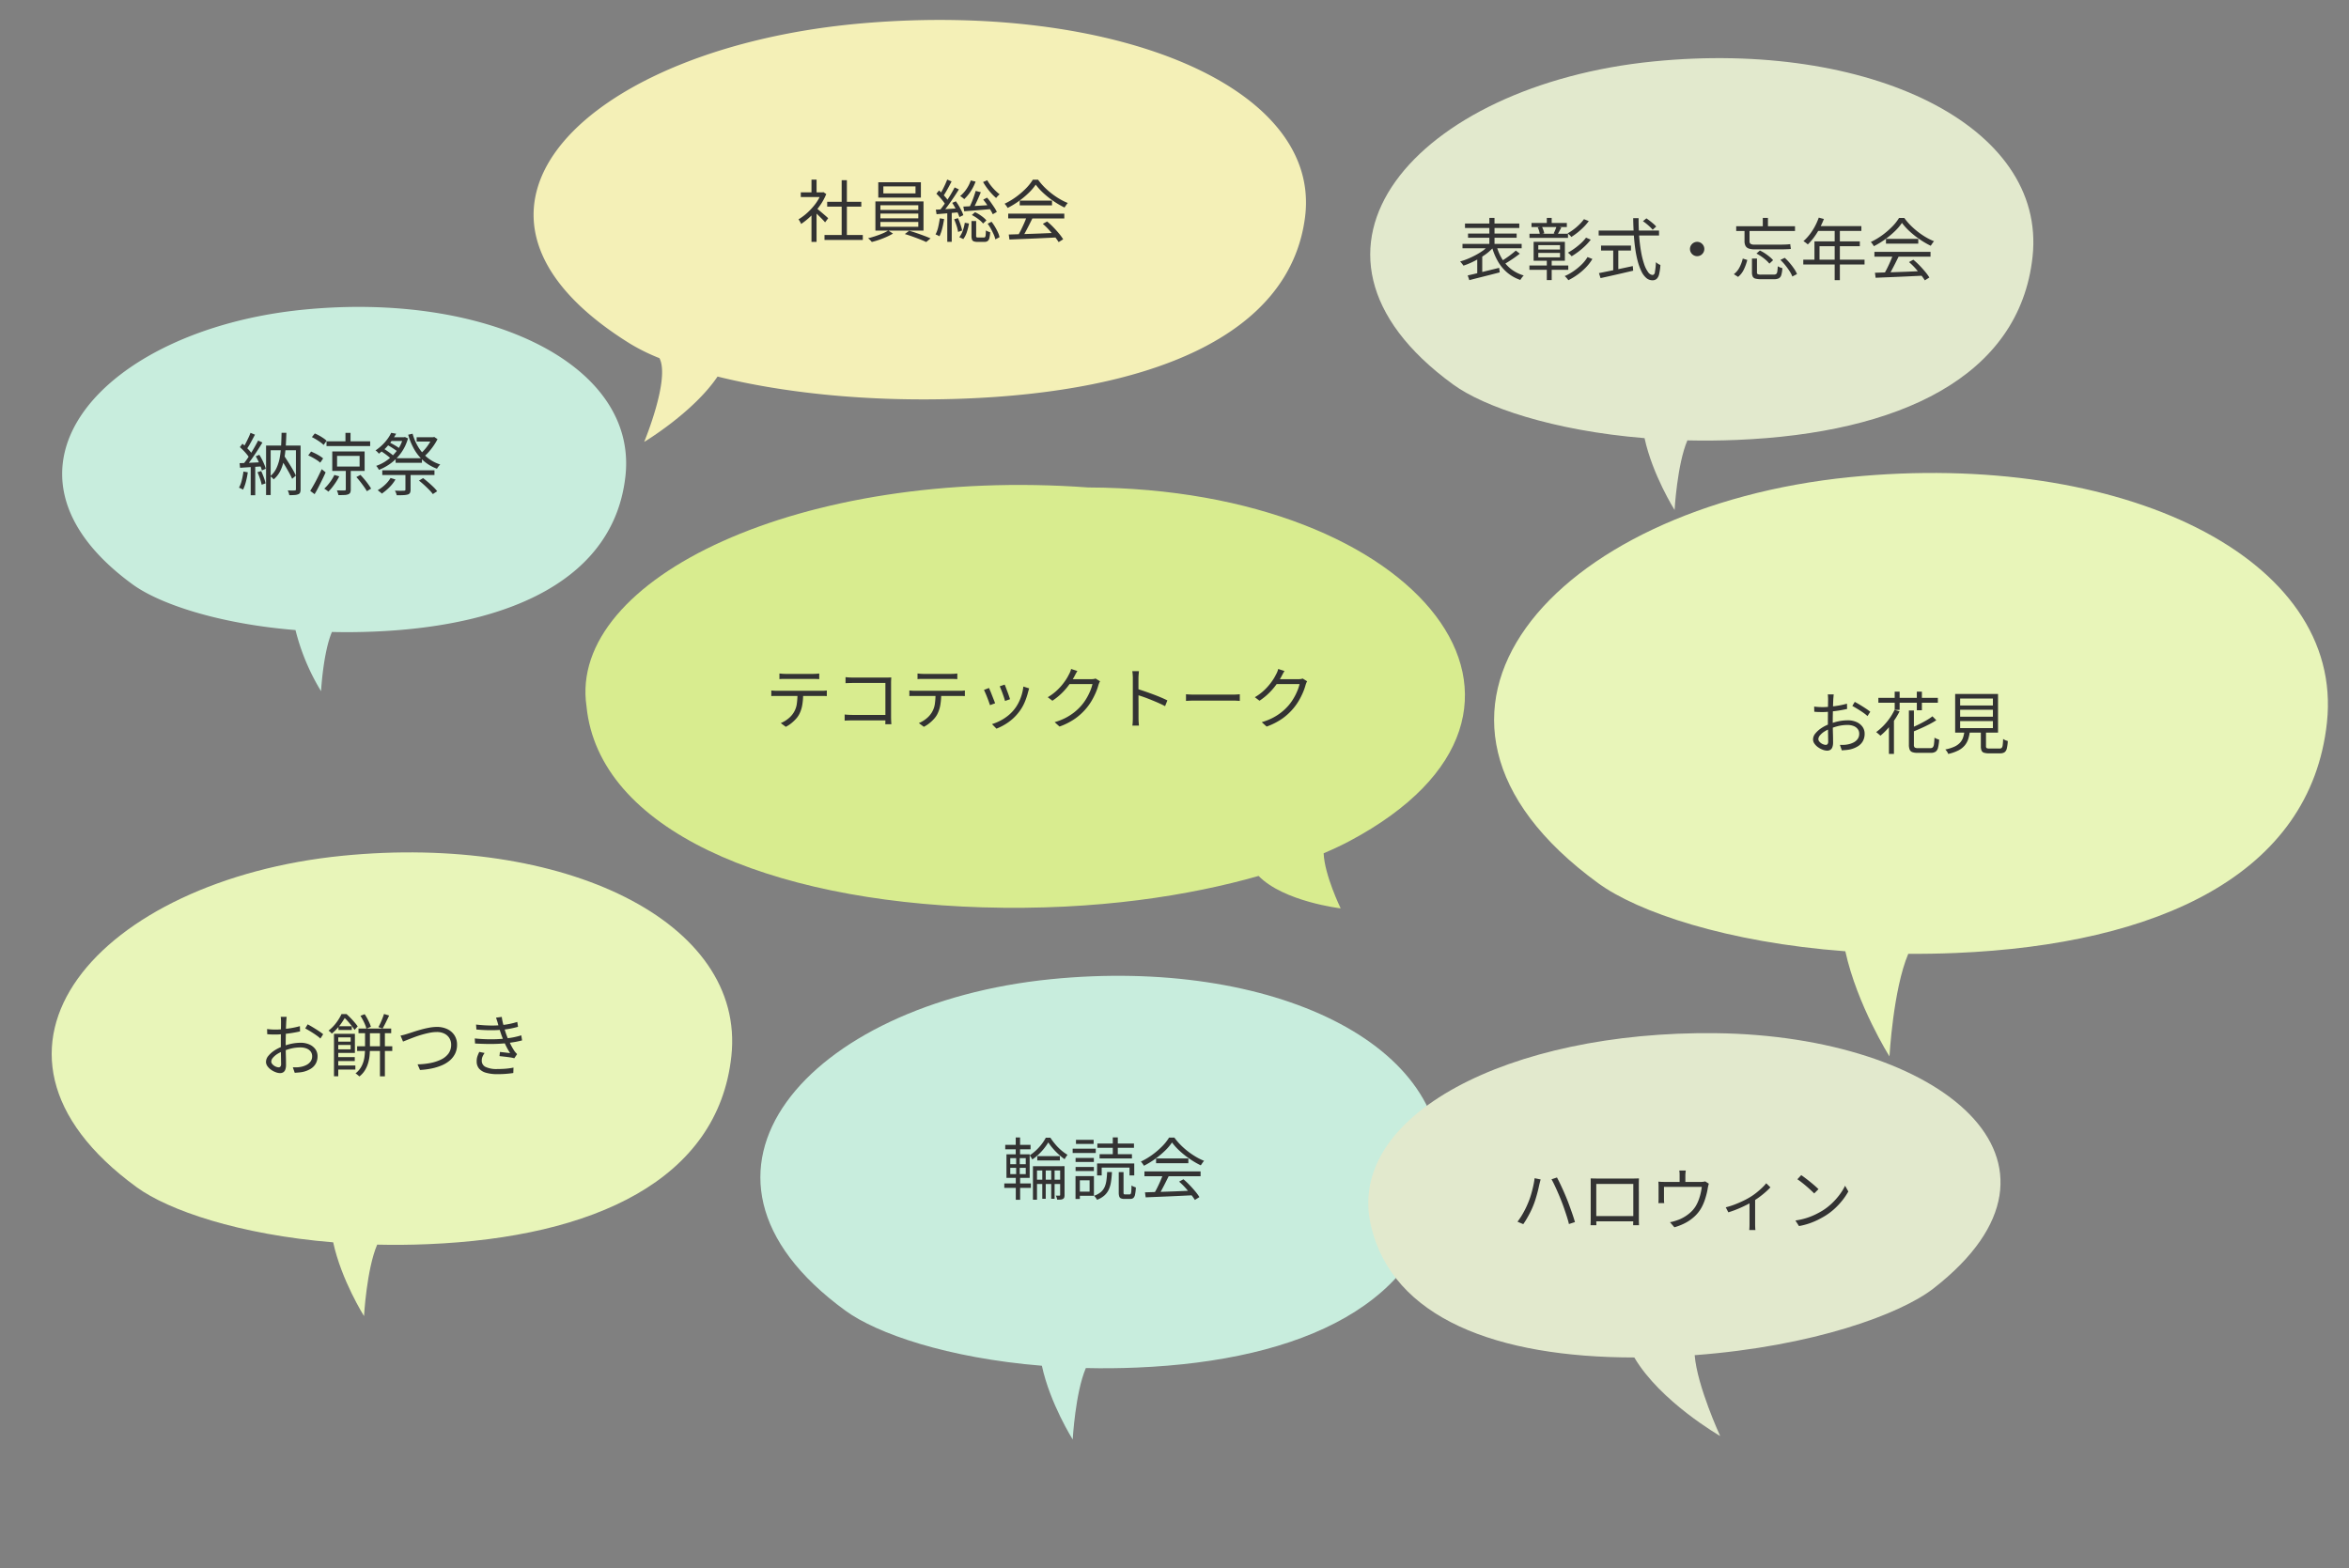
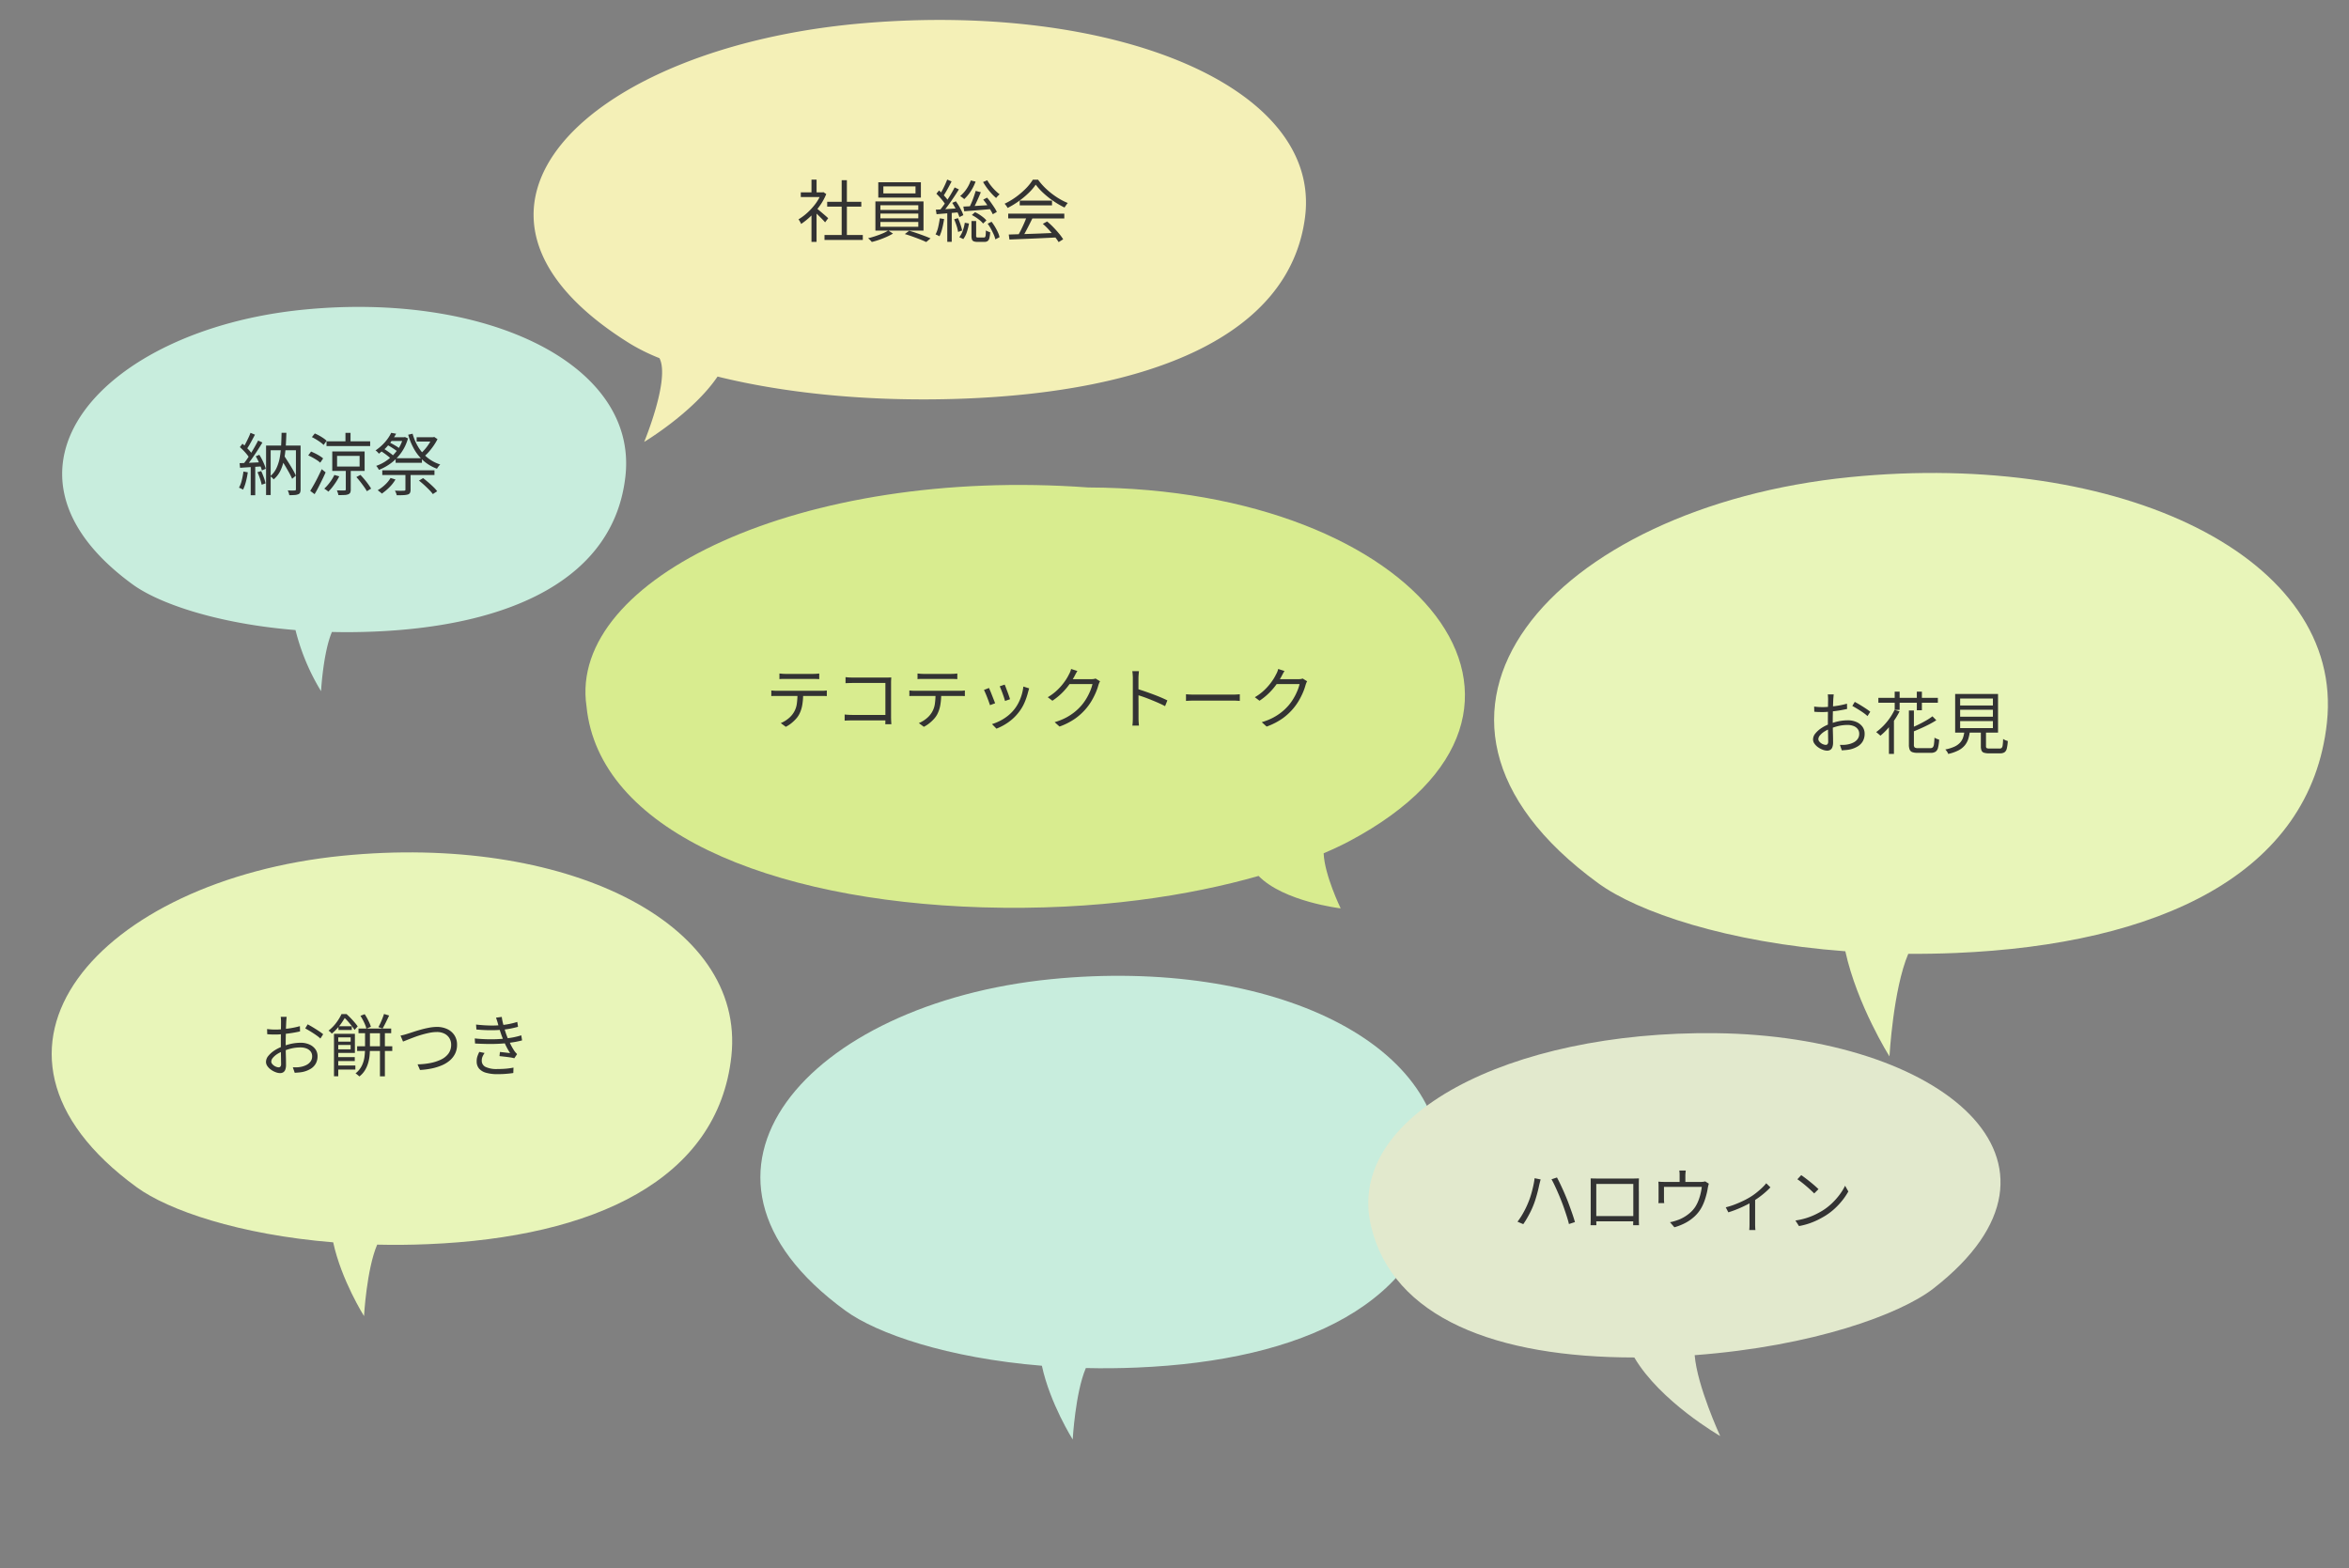
<svg xmlns="http://www.w3.org/2000/svg" id="infographic_img_features_07.svg" width="590" height="394">
  <rect width="100%" height="100%" fill="#808080" stroke="none" />
  <defs>
    <style>.cls-1{fill:#c8eddd}.cls-1,.cls-2,.cls-4,.cls-5{fill-rule:evenodd}.cls-2{fill:#333}.cls-4{fill:#e8f5b9}.cls-5{fill:#e2e9cd}</style>
  </defs>
  <path id="シェイプ_704" data-name="シェイプ 704" class="cls-1" d="M165.1 212.523c-2.789 25.788-28.7 37.7-63.083 39.129q-5.49.228-10.647.1c-2.2 5.138-2.733 14.872-2.733 14.872a55.081 55.081 0 0 1-6.417-15.35C62.568 249.67 47.889 244.6 41.309 239.8c-39.452-28.759-7.532-63.975 42.773-69 45.999-4.588 84.053 13.615 81.018 41.723Z" transform="translate(-8 -93)" />
  <path id="納涼祭" class="cls-2" d="M115.705 206.512a11.23 11.23 0 0 1-.924.936c.2.192.409.376.627.551a9.685 9.685 0 0 0 3.162 1.675 5.574 5.574 0 0 0-.289.314 3.875 3.875 0 0 0-.289.383q-.137.2-.238.374a10.787 10.787 0 0 1-3.273-1.9c-.174-.148-.337-.308-.5-.467v.884h-6.613v-.911a11.568 11.568 0 0 1-1.139.979 13.256 13.256 0 0 1-3.043 1.7 7.031 7.031 0 0 0-.323-.527 3.174 3.174 0 0 0-.374-.476 10.4 10.4 0 0 0 2.158-1.027 11.332 11.332 0 0 0 1.322-.978c-.142-.127-.266-.246-.447-.39q-.45-.357-.96-.723c-.249-.178-.484-.333-.721-.49-.23.183-.441.377-.69.55a2.3 2.3 0 0 0-.23-.3 4.016 4.016 0 0 0-.306-.306 1.423 1.423 0 0 0-.3-.212 12.471 12.471 0 0 0 1.717-1.394 11.674 11.674 0 0 0 1.326-1.53 9.893 9.893 0 0 0 .9-1.5l1.241.221c-.155.293-.344.589-.528.884h2.517l.221-.051.765.34a11.419 11.419 0 0 1-1.692 3.587 12.417 12.417 0 0 1-1.166 1.394h6.087a11.335 11.335 0 0 1-1.606-2.134 16.212 16.212 0 0 1-1.572-3.765l1.105-.255a13.259 13.259 0 0 0 1.47 3.417 10.622 10.622 0 0 0 .907 1.246c.248-.244.5-.5.742-.787a11.945 11.945 0 0 0 1.029-1.386c.113-.178.209-.348.305-.518h-3.433v-1.08h4.15l.255-.085.833.561a13.484 13.484 0 0 1-.978 1.64 17.441 17.441 0 0 1-1.205 1.556Zm-10.446-.221q.51.357.977.7c.189.138.314.257.46.382a10.47 10.47 0 0 0 .947-1.1 12.223 12.223 0 0 0-.565-.407q-.477-.323-1-.646c-.2-.125-.4-.237-.6-.343a11.292 11.292 0 0 1-.9.961c.222.139.443.286.681.453Zm3.755-2.516h-2.668c-.109.151-.217.3-.334.455.218.113.431.222.666.352q.535.3 1.012.595c.2.124.332.231.486.344l.032-.046a9.369 9.369 0 0 0 .806-1.7Zm-9.569 11.517q-.442-.62-.944-1.266t-.994-1.19l1.02-.544q.51.526 1.029 1.147t.952 1.224q.434.6.706 1.08l-1.071.646a10.5 10.5 0 0 0-.698-1.097ZM90.01 203.86h4.76v-2.125h1.275v2.125h4.93v1.19H90.01v-1.19Zm-1.53.238q-.493-.357-1.054-.7t-1.088-.595l.731-.918a11.5 11.5 0 0 1 1.1.535q.569.315 1.062.655a5.8 5.8 0 0 1 .8.646l-.748 1.054a5.778 5.778 0 0 0-.803-.675Zm-.153 3.451a6.321 6.321 0 0 1 .833.612l-.731 1.071a5.058 5.058 0 0 0-.816-.638q-.51-.332-1.079-.646t-1.114-.548l.714-.969q.527.221 1.105.51t1.088.608Zm-5.406 9.6a2.707 2.707 0 0 1-.892.195q-.553.043-1.369.043a3.678 3.678 0 0 0-.144-.6 3.621 3.621 0 0 0-.246-.6c.4.022.765.034 1.105.034s.561-.006.663-.017a.256.256 0 0 0 .289-.289V206.1h-2.636q-.077.814-.2 1.576c.315.481.64.984.978 1.518q.569.9 1.063 1.759a15.934 15.934 0 0 1 .782 1.522l-.935.8a17.183 17.183 0 0 0-.774-1.556q-.484-.874-1.037-1.793a37.186 37.186 0 0 0-.418-.676 11.033 11.033 0 0 1-.755 2.061 6.615 6.615 0 0 1-1.674 2.117 1.886 1.886 0 0 0-.23-.289 3.767 3.767 0 0 0-.306-.289c-.071-.06-.132-.1-.2-.145v4.65h-1.156v-12.424h3.781c.052-1.031.091-2.1.112-3.213h1.207c-.03 1.109-.079 2.176-.14 3.213H83.5v10.982a2.227 2.227 0 0 1-.119.807.773.773 0 0 1-.46.434ZM75.985 206.1v6.432a5.849 5.849 0 0 0 1.419-1.868 10.67 10.67 0 0 0 .833-2.558c.126-.634.211-1.31.278-2.006h-2.53Zm-2.529 4.077-1.347.088v7.14H70.97v-7.066h-.034q-1.479.094-2.635.179l-.119-1.173c.35-.011.735-.024 1.143-.04.238-.3.482-.627.736-.989.13-.186.256-.391.385-.583a8.374 8.374 0 0 0-.385-.522q-.4-.5-.876-.994t-.935-.9l.646-.85c.169.139.34.288.511.445.106-.184.214-.38.322-.59q.34-.654.663-1.343t.527-1.249l1.122.459q-.323.6-.68 1.275t-.722 1.309c-.183.314-.359.586-.532.836.222.23.447.461.642.685.134.154.251.3.355.437q.488-.787.929-1.576.45-.807.808-1.487l1.071.493q-.578.969-1.284 2.057t-1.419 2.091q-.359.5-.7.948l.31-.013c.708-.032 1.455-.064 2.2-.1-.049-.108-.088-.21-.14-.321a11.323 11.323 0 0 0-.646-1.2l.9-.374a12.256 12.256 0 0 1 .68 1.181q.323.638.57 1.241a8.182 8.182 0 0 1 .365 1.08l-.969.425a6.657 6.657 0 0 0-.323-.995Zm-4.305 1.278 1.088.187a20.638 20.638 0 0 1-.476 2.371 10.314 10.314 0 0 1-.714 1.987 1.984 1.984 0 0 0-.3-.17l-.374-.179a3.139 3.139 0 0 0-.349-.144 7.29 7.29 0 0 0 .706-1.862 21.79 21.79 0 0 0 .419-2.186Zm5.109 1.47a10.218 10.218 0 0 1 .433 1.5l-.969.34a11.119 11.119 0 0 0-.416-1.522q-.3-.875-.638-1.623l.935-.289q.339.723.654 1.598Zm13.591-.093q.51-1.02.952-1.972l.986.8q-.391.883-.867 1.853t-.952 1.9q-.476.935-.952 1.717l-1.1-.816q.408-.663.918-1.564t1.015-1.914Zm4.131-.527 1.224.357a13.111 13.111 0 0 1-.8 1.4q-.459.706-.952 1.335a10.893 10.893 0 0 1-.986 1.105 3.225 3.225 0 0 0-.289-.247 6.463 6.463 0 0 0-.732-.501 11.857 11.857 0 0 0 1.4-1.581 10.466 10.466 0 0 0 1.135-1.864Zm2.55 3.893a.4.4 0 0 0 .255-.06.271.271 0 0 0 .068-.212v-4.624h-3.4v-4.9h8.126v4.9H96.1v4.658a1.908 1.908 0 0 1-.127.773.881.881 0 0 1-.5.434 2.929 2.929 0 0 1-.969.178q-.6.026-1.513.026a3.268 3.268 0 0 0-.144-.587q-.111-.332-.23-.6.663.017 1.207.025t.708-.009Zm3.791-6v-2.669h-5.661v2.671h5.661Zm7.769 2.873 1.241.374a9.317 9.317 0 0 1-1.539 1.972A13.489 13.489 0 0 1 103.9 217a1.621 1.621 0 0 0-.3-.289l-.391-.306q-.195-.153-.348-.255a9.906 9.906 0 0 0 1.827-1.36 7.628 7.628 0 0 0 1.404-1.716Zm2.924 3.2c.226 0 .385-.008.476-.008a.587.587 0 0 0 .272-.068.271.271 0 0 0 .068-.221v-3.655h-5.814v-1.173h13.107v1.173h-6V216a1.807 1.807 0 0 1-.145.807.91.91 0 0 1-.569.417 5.192 5.192 0 0 1-1.1.153q-.672.033-1.674.034a2.474 2.474 0 0 0-.17-.587 5.029 5.029 0 0 0-.272-.569c.362.011.7.02 1.011.025s.583.004.81-.002Zm6.562-2.108q.68.587 1.275 1.165a8.427 8.427 0 0 1 .952 1.071l-1.088.714a9.11 9.11 0 0 0-.927-1.071q-.587-.6-1.249-1.207t-1.309-1.105l1.037-.629q.631.483 1.309 1.069Z" transform="translate(-8 -93)" />
  <path id="シェイプ_704_のコピー_3" data-name="シェイプ 704 のコピー 3" d="M346.967 304.272c-1.823.969-4 2.006-6.506 3.07.215 5.478 4.277 13.843 4.277 13.843s-14.3-1.679-20.618-8.149c-16.915 4.831-40.506 8.768-69.429 7.889-53.847-1.635-96.315-19.6-99.376-50.485-4.76-32.1 53.981-60.233 126.012-54.988 83.373.284 127.42 55.969 65.64 88.82Z" transform="translate(-8 -93)" style="fill:#d8ec8f;fill-rule:evenodd" />
  <path id="テコテックトーク" class="cls-2" d="M336.1 264.575a9.91 9.91 0 0 0-.17.468 14.016 14.016 0 0 1-.646 1.861 18.3 18.3 0 0 1-1.02 2.04 13.951 13.951 0 0 1-1.36 1.947 14.707 14.707 0 0 1-2.763 2.575 16.588 16.588 0 0 1-4 2.048l-1.224-1.1a15.283 15.283 0 0 0 2.8-1.114 13.605 13.605 0 0 0 2.227-1.454 13.094 13.094 0 0 0 1.751-1.7 12.32 12.32 0 0 0 1.215-1.717 15 15 0 0 0 .944-1.878 10.587 10.587 0 0 0 .561-1.709h-5.761l-.053.077a16.618 16.618 0 0 1-1.819 2.133 15.938 15.938 0 0 1-2.431 1.973l-1.173-.885a12.5 12.5 0 0 0 1.972-1.411 14.312 14.312 0 0 0 1.521-1.547 15.078 15.078 0 0 0 1.114-1.5 11.6 11.6 0 0 0 .731-1.293 4.415 4.415 0 0 0 .3-.62 4.358 4.358 0 0 0 .23-.723l1.581.51c-.148.227-.289.468-.425.723s-.244.462-.323.62c-.126.231-.267.471-.417.714h4.616a4.4 4.4 0 0 0 .629-.042 1.779 1.779 0 0 0 .476-.128l1.139.7a2 2 0 0 0-.222.432Zm-18.513 4.411h-9.337q-.7 0-1.326.026c-.42.017-.765.037-1.037.06V267.4l.629.043q.373.025.824.034c.3.006.6.009.91.009h9.316c.43 0 .8-.012 1.105-.035l.731-.051v1.667l-.757-.051q-.501-.029-1.062-.03Zm-18.6.6q-.918-.4-1.879-.79t-1.853-.706c-.478-.169-.9-.307-1.3-.428v1.346q.009 1.029.009 1.921v2.338c0 .181 0 .39.008.629s.02.478.043.722.039.462.051.654h-1.649a8.358 8.358 0 0 0 .093-.968c.017-.375.026-.72.026-1.037v-9.9c0-.238-.012-.527-.034-.867a8.884 8.884 0 0 0-.1-.9h1.666q-.035.375-.077.885t-.042.883v2.778c.48.151.992.318 1.555.512q1.011.348 2.066.739t2 .791q.943.4 1.641.757l-.578 1.444q-.733-.4-1.648-.799Zm-15.079-4.547a14.016 14.016 0 0 1-.646 1.861 18.3 18.3 0 0 1-1.02 2.04 13.951 13.951 0 0 1-1.36 1.947 14.707 14.707 0 0 1-2.763 2.575 16.588 16.588 0 0 1-4 2.048l-1.224-1.1a15.283 15.283 0 0 0 2.805-1.11 13.605 13.605 0 0 0 2.227-1.454 13.094 13.094 0 0 0 1.751-1.7 12.32 12.32 0 0 0 1.215-1.717 15 15 0 0 0 .944-1.878 10.587 10.587 0 0 0 .561-1.709h-5.761l-.053.077a16.618 16.618 0 0 1-1.819 2.133 15.938 15.938 0 0 1-2.431 1.973l-1.173-.885a12.5 12.5 0 0 0 1.972-1.411 14.312 14.312 0 0 0 1.521-1.547 15.078 15.078 0 0 0 1.114-1.5 11.6 11.6 0 0 0 .731-1.293 4.415 4.415 0 0 0 .3-.62 4.358 4.358 0 0 0 .23-.723l1.581.51c-.148.227-.289.468-.425.723s-.244.462-.323.62c-.126.231-.267.471-.417.714h4.616a4.4 4.4 0 0 0 .629-.042 1.779 1.779 0 0 0 .476-.128l1.139.7a2 2 0 0 0-.221.433c-.076.175-.133.33-.178.467Zm-17.663 1.733a17.035 17.035 0 0 1-.918 2.729 11.055 11.055 0 0 1-1.5 2.49 11.806 11.806 0 0 1-2.644 2.5 13.99 13.99 0 0 1-2.9 1.547l-1.122-1.139a12.9 12.9 0 0 0 2-.816 11.4 11.4 0 0 0 1.921-1.224 9.9 9.9 0 0 0 1.607-1.58 9.673 9.673 0 0 0 1.1-1.684 11.934 11.934 0 0 0 .808-1.988 11.686 11.686 0 0 0 .442-2.143l1.462.459q-.086.255-.145.468l-.113.385Zm-6.044 1.53q-.162-.492-.365-1.062t-.408-1.062q-.2-.494-.323-.783l1.241-.425c.079.17.181.423.306.757s.257.688.4 1.062.269.729.383 1.063.2.6.255.79l-1.258.442a15.214 15.214 0 0 0-.232-.778Zm-3.842.961q-.2-.552-.433-1.147t-.451-1.088q-.213-.493-.331-.715l1.258-.493c.09.193.2.454.34.782s.28.689.433 1.08.3.765.442 1.122.252.643.332.858l-1.292.476a49.56 49.56 0 0 0-.3-.871Zm-7.335-1.436H244.4a16.42 16.42 0 0 1-.217 2.252 7.886 7.886 0 0 1-.79 2.388 5.62 5.62 0 0 1-.825 1.148 10.045 10.045 0 0 1-1.156 1.08 8.049 8.049 0 0 1-1.368.883l-1.258-.934a7.6 7.6 0 0 0 1.853-1.106 5.94 5.94 0 0 0 1.36-1.5 5.6 5.6 0 0 0 .816-2.252 18.664 18.664 0 0 0 .159-1.963h-5.837c-.25 0-.493.011-.731.033v-1.411c.238.023.478.043.722.06s.5.025.757.025h11.135q.272 0 .646-.016a5.884 5.884 0 0 0 .68-.069v1.411c-.182-.011-.394-.019-.638-.025s-.471 0-.686 0Zm-2.159-4.285H240q-.408 0-.816.009t-.731.042v-1.411l.739.069q.382.033.791.033h6.885q.357 0 .79-.025t.791-.077v1.418c-.25-.022-.513-.036-.791-.042s-.546-.012-.795-.012Zm-15.02 10.676c.017.329.031.561.043.7h-1.53c.011-.137.019-.343.025-.621v-.331h-8.309q-.51 0-1.046.016t-.875.051v-1.546c.215.022.5.045.841.067s.694.035 1.046.035h8.347v-8.025h-8.143q-.477 0-1.029.018c-.368.011-.649.022-.841.033V263.1q.424.051.935.077t.918.025h8.381c.2 0 .422 0 .654-.008s.434-.014.6-.025q-.018.288-.034.654c-.012.244-.017.467-.017.671v8.773c.007.309.015.627.032.955Zm-17.5-6.391h-4.62a16.42 16.42 0 0 1-.217 2.252 7.886 7.886 0 0 1-.79 2.388 5.62 5.62 0 0 1-.825 1.148 10.045 10.045 0 0 1-1.156 1.08 8.049 8.049 0 0 1-1.368.883l-1.258-.934a7.6 7.6 0 0 0 1.853-1.106 5.94 5.94 0 0 0 1.36-1.5 5.6 5.6 0 0 0 .816-2.252 18.664 18.664 0 0 0 .159-1.963h-5.837c-.25 0-.493.011-.731.033v-1.411c.238.023.478.043.722.06s.5.025.757.025h11.135q.271 0 .646-.016a5.884 5.884 0 0 0 .68-.069v1.411c-.182-.011-.394-.019-.638-.025s-.476 0-.691 0Zm-2.159-4.285h-6.868q-.408 0-.816.009t-.731.042v-1.411l.739.069q.382.033.791.033h6.885q.357 0 .79-.025t.791-.077v1.418c-.25-.022-.513-.036-.791-.042s-.544-.012-.793-.012Z" transform="translate(-8 -93)" />
  <path id="シェイプ_704-2" data-name="シェイプ 704" class="cls-1" d="M369.7 389.317c-3.365 31.117-34.626 45.487-76.118 47.215q-6.626.276-12.848.123c-2.651 6.2-3.3 17.946-3.3 17.946s-5.705-9.042-7.743-18.523c-23.709-1.937-41.422-8.06-49.36-13.847-47.6-34.7-9.089-77.195 51.612-83.255 55.504-5.54 101.421 16.424 97.757 50.341Z" transform="translate(-8 -93)" />
-   <path id="輪読会" class="cls-2" d="M310 385.152q-.213.315-.4.587a20.979 20.979 0 0 1-2.678-1.556 22.325 22.325 0 0 1-2.558-2.014 14.987 14.987 0 0 1-1.989-2.176 13.119 13.119 0 0 1-1.794 2.1 21.625 21.625 0 0 1-2.465 2.049 21.267 21.267 0 0 1-2.8 1.7 3.216 3.216 0 0 0-.213-.357 8.014 8.014 0 0 0-.272-.374 3.428 3.428 0 0 0-.28-.323 17.614 17.614 0 0 0 2.849-1.688 19.833 19.833 0 0 0 2.482-2.125 11.818 11.818 0 0 0 1.76-2.218h1.326a14.831 14.831 0 0 0 1.547 1.827 19.172 19.172 0 0 0 3.867 3.009 15.179 15.179 0 0 0 2.049 1.012 4.614 4.614 0 0 0-.431.547Zm-17.331 8.781a1.226 1.226 0 0 1-.8.238h-1.428a2.187 2.187 0 0 1-.893-.145.8.8 0 0 1-.433-.493 3.128 3.128 0 0 1-.119-.977v-5.117h1.204v5.117a.71.71 0 0 0 .068.391.451.451 0 0 0 .34.085h1.122a.307.307 0 0 0 .28-.153 1.7 1.7 0 0 0 .136-.638q.042-.484.06-1.453a2.042 2.042 0 0 0 .323.195 3.84 3.84 0 0 0 .391.17 5.8 5.8 0 0 0 .374.128 10.647 10.647 0 0 1-.2 1.776 1.565 1.565 0 0 1-.425.876Zm-.969-7.633h-6.987v1.972h-1.156v-3.009h9.333v3.009h-1.19V386.3Zm-2.941-3.366h3.553v1.071h-8.126v-1.071h3.314v-1.6h-3.876v-1.071h3.876v-1.547h1.258v1.547h4.063v1.071h-4.063v1.6Zm-11.339-1.377h5.8v1.071h-5.8v-1.071Zm.833-2.227h4.437v1.02h-4.437v-1.02Zm-2.856 4.862a15.451 15.451 0 0 1-1.513-1.224 16.993 16.993 0 0 1-1.437-1.479 14.32 14.32 0 0 1-1.147-1.513 13.741 13.741 0 0 1-1.046 1.5 14.857 14.857 0 0 1-1.377 1.5 12.008 12.008 0 0 1-1.589 1.284 6.88 6.88 0 0 0-.306-.536 3.563 3.563 0 0 0-.357-.484 12.6 12.6 0 0 0 1.6-1.275 12.75 12.75 0 0 0 1.419-1.564 10.6 10.6 0 0 0 1.029-1.6h1.156a16.613 16.613 0 0 0 1.241 1.657 12.665 12.665 0 0 0 1.487 1.5 11.143 11.143 0 0 0 1.573 1.131 4.792 4.792 0 0 0-.383.527q-.197.304-.347.576Zm-11.169 4.692v1.394h2.7v1.122h-2.7v2.992h-1.088V391.4h-2.89v-1.122h2.89v-1.394h-2.346v-5.916h2.329v-1.258h-2.635v-1.122h2.635v-1.853h1.088v1.853h2.635v1.122h-2.635v1.258h2.414v5.916h-2.4Zm-1-4.964h-1.479v1.53h1.479v-1.53Zm0 2.448h-1.479v1.564h1.479v-1.564Zm2.414-2.448h-1.513v1.53h1.513v-1.53Zm0 2.448h-1.513v1.564h1.513v-1.564Zm8.568-2.941v1.073h-5.678v-1.071h5.678Zm.527 2.516h.646v7.242a2.042 2.042 0 0 1-.077.612.659.659 0 0 1-.314.374 1.491 1.491 0 0 1-.595.17 7.115 7.115 0 0 1-.867.017 3.385 3.385 0 0 0-.128-.51 3.048 3.048 0 0 0-.212-.51c.215.011.408.017.578.017h.357a.173.173 0 0 0 .153-.2v-2.737h-1.394v3.723h-.85v-3.723h-1.377v3.723h-.867v-3.723h-1.326v3.961h-1.02v-8.432h7.293Zm-4.947 1.088h-1.326v2.312h1.326v-2.312Zm2.244 0h-1.377v2.312h1.377v-2.312Zm.85 2.312h1.394v-2.312h-1.394v2.312Zm5.27-5.457h4.59v1h-4.59v-1Zm4.59 3.281h-4.59v-1.02h4.59v1.02Zm-3.519 1.275h3.536v4.947h-3.536v.8h-1.088v-5.746h1.088Zm0 3.893h2.448V389.5h-2.448v2.839Zm6.2-1.1a6.061 6.061 0 0 0 .468-1.666q.135-.944.187-2.15h1.207a24.263 24.263 0 0 1-.238 2.473 7.256 7.256 0 0 1-.561 1.938 4.588 4.588 0 0 1-1.1 1.479 5.919 5.919 0 0 1-1.844 1.08 2.244 2.244 0 0 0-.2-.34q-.127-.187-.272-.366a2.4 2.4 0 0 0-.28-.3 5.5 5.5 0 0 0 1.666-.9 3.541 3.541 0 0 0 .96-1.245Zm21.055-7.233v1.19h-8.109v-1.19h8.109Zm3.077 4.471h-8.024q-.384.785-.825 1.657-.45.893-.9 1.726c-.1.19-.2.363-.3.539 1.2-.037 2.451-.08 3.781-.131 1.035-.04 2.063-.085 3.093-.131-.23-.268-.441-.532-.688-.8a16.534 16.534 0 0 0-1.538-1.5l1.088-.6a19.822 19.822 0 0 1 1.556 1.467q.774.8 1.42 1.581a12.329 12.329 0 0 1 1.037 1.428l-1.139.714a13.511 13.511 0 0 0-.811-1.156l-3.949.187q-2.177.1-4.131.178t-3.468.145l-.17-1.258c.736-.025 1.59-.052 2.5-.081.179-.316.361-.651.548-1.024q.433-.867.825-1.76c.185-.424.34-.811.48-1.181h-4.492v-1.207h14.1v1.207Z" transform="translate(-8 -93)" />
  <path id="シェイプ_704_のコピー_4" data-name="シェイプ 704 のコピー 4" class="cls-4" d="M592.456 274.537c-4.123 38.129-42.428 55.737-93.27 57.854q-6.081.253-11.887.208c-3.794 8.941-4.719 25.77-4.719 25.77s-8.108-12.854-11.089-26.409c-29.843-2.226-52.155-9.873-62.058-17.092-58.332-42.523-11.137-94.59 63.242-102.015 68.011-6.789 124.275 20.126 119.781 61.684Z" transform="translate(-8 -93)" />
  <path id="お花見" class="cls-2" d="M512.043 281.049a1.537 1.537 0 0 1-.586.935 2.067 2.067 0 0 1-1.114.255h-2.754a4.1 4.1 0 0 1-1.266-.153.974.974 0 0 1-.621-.553 2.816 2.816 0 0 1-.17-1.079v-3.417h-2.8a10.571 10.571 0 0 1-.357 1.581 4.958 4.958 0 0 1-.893 1.64 5.12 5.12 0 0 1-1.6 1.25 10.74 10.74 0 0 1-2.55.884 1.96 1.96 0 0 0-.17-.383 3.251 3.251 0 0 0-.272-.408 3.56 3.56 0 0 0-.289-.331 10.239 10.239 0 0 0 2.3-.714 4.484 4.484 0 0 0 1.411-1 3.621 3.621 0 0 0 .765-1.317 8.688 8.688 0 0 0 .286-1.207h-2.284v-9.702h10.771v9.707h-3.026v3.417a.523.523 0 0 0 .17.467 1.491 1.491 0 0 0 .714.111h2.533a.719.719 0 0 0 .527-.17 1.262 1.262 0 0 0 .247-.68 14.9 14.9 0 0 0 .11-1.564 2.723 2.723 0 0 0 .34.212 2.678 2.678 0 0 0 .434.187c.153.051.286.094.4.128a9.495 9.495 0 0 1-.256 1.904Zm-3.485-12.58h-8.228v1.751h8.228v-1.751Zm0 2.822h-8.228v1.751h8.228v-1.751Zm0 2.839h-8.228v1.77h8.228v-1.77Zm-14.407 7.7a2.221 2.221 0 0 1-1.233.289h-3.247a3.971 3.971 0 0 1-1.343-.179 1.13 1.13 0 0 1-.671-.629 3.2 3.2 0 0 1-.2-1.249v-8.585h1.258v4.07c.4-.177.8-.361 1.2-.56q1.011-.5 1.921-1.028a13.307 13.307 0 0 0 1.538-1.02l.969.986a20.309 20.309 0 0 1-1.785 1.028q-1 .519-2.082 1c-.6.266-1.185.513-1.76.755v3.359a.913.913 0 0 0 .2.7 1.49 1.49 0 0 0 .858.162h3.077a.831.831 0 0 0 .612-.2 1.412 1.412 0 0 0 .289-.774q.086-.569.136-1.657a3.334 3.334 0 0 0 .357.2 3.555 3.555 0 0 0 .425.178c.147.051.278.094.391.128a11 11 0 0 1-.28 2.006 1.7 1.7 0 0 1-.63 1.021Zm-3.426-10.421h-1.275v-1.887h-4.318v1.8h-1.241v-1.8h-4.1V268.3h4.1v-1.564h1.241v1.564h4.318v-1.564h1.275v1.564h4.012v1.224h-4.012v1.887Zm-8.109 2.023a14.439 14.439 0 0 0 1.241-2.108l1.258.374a18.654 18.654 0 0 1-1.377 2.312l-.034.046v8.318h-1.258v-6.7c-.122.143-.24.293-.365.432a15.928 15.928 0 0 1-1.777 1.7c-.079-.079-.184-.176-.314-.289s-.264-.227-.4-.34a4.387 4.387 0 0 0-.357-.272 13.964 13.964 0 0 0 1.785-1.547 15.42 15.42 0 0 0 1.598-1.925Zm-6.341-1.2q-.475-.348-1.02-.7t-1.071-.663q-.526-.313-.935-.535l.612-1.02q.612.322 1.36.773t1.437.91a13.088 13.088 0 0 1 1.1.8l-.7 1.088a6.86 6.86 0 0 0-.783-.651Zm-6.409 1.938a11.9 11.9 0 0 1 2.21-.229 5.4 5.4 0 0 1 2.2.425 3.662 3.662 0 0 1 1.513 1.181 2.936 2.936 0 0 1 .552 1.777 3.782 3.782 0 0 1-.416 1.8 3.554 3.554 0 0 1-1.224 1.309 6.435 6.435 0 0 1-1.981.816 8.505 8.505 0 0 1-1.113.161l-1 .077-.476-1.377q.476.017 1 0a5.585 5.585 0 0 0 .994-.119 5.127 5.127 0 0 0 1.4-.468 2.919 2.919 0 0 0 1.054-.875 2.153 2.153 0 0 0 .4-1.309 1.908 1.908 0 0 0-.391-1.224 2.417 2.417 0 0 0-1.054-.748 4.091 4.091 0 0 0-1.479-.255 10.058 10.058 0 0 0-2.193.238 13.768 13.768 0 0 0-1.513.444c.006.4.013.8.026 1.2q.025.774.034 1.428c0 .437.008.785.008 1.046a3.358 3.358 0 0 1-.187 1.241 1.286 1.286 0 0 1-.518.654 1.524 1.524 0 0 1-.791.2 3.185 3.185 0 0 1-1.105-.23 5.1 5.1 0 0 1-1.164-.62 3.712 3.712 0 0 1-.91-.9 1.839 1.839 0 0 1-.357-1.071 2.375 2.375 0 0 1 .587-1.5 6.709 6.709 0 0 1 1.53-1.36 9.578 9.578 0 0 1 1.611-.85v-.986q0-.731.009-1.564c0-.233 0-.45.007-.677-.477.041-.9.065-1.257.065q-.73 0-1.232-.017a11.56 11.56 0 0 1-.944-.068l-.034-1.292q.7.085 1.2.11t.977.026c.387 0 .829-.024 1.3-.063 0-.394.009-.76.014-1.076q.008-.6.008-.85c0-.113 0-.247-.008-.4s-.015-.3-.026-.45a2.166 2.166 0 0 0-.051-.357h1.513a2.583 2.583 0 0 0-.051.348l-.034.417c-.011.147-.023.283-.034.408l-.042 1.02c-.011.252-.019.525-.028.807.156-.018.3-.03.461-.051q.833-.109 1.624-.272t1.419-.348l.034 1.326q-.663.153-1.479.3t-1.657.247c-.151.018-.285.029-.432.046l-.019.863q-.017.774-.017 1.437v.6a12.916 12.916 0 0 1 1.532-.409Zm-2.7 3.74c-.01-.5-.02-1.054-.029-1.635a7.3 7.3 0 0 0-.94.513 4.759 4.759 0 0 0-1.079.944 1.515 1.515 0 0 0-.4.935.907.907 0 0 0 .2.552 2.1 2.1 0 0 0 .484.468 2.4 2.4 0 0 0 .612.314 1.763 1.763 0 0 0 .561.111.543.543 0 0 0 .451-.2 1.012 1.012 0 0 0 .161-.629q-.007-.495-.024-1.371Z" transform="translate(-8 -93)" />
  <path id="シェイプ_704_のコピー" data-name="シェイプ 704 のコピー" class="cls-5" d="M493.667 416.637c-8.347 6.507-30.223 14.548-60.016 16.785.635 7.819 6.412 20.31 6.412 20.31S425.016 445.1 418.492 434c-34.433-.01-60.758-9.812-66.162-33.148-6.39-27.591 34.607-48.913 86.622-48.315 56.467.65 95.355 32.417 54.715 64.1Z" transform="translate(-8 -93)" />
  <path id="ハロウィン" class="cls-2" d="M470.819 394.442a18.4 18.4 0 0 1-1.92 2.091 15.741 15.741 0 0 1-2.363 1.819q-.851.526-1.862 1.037a17.991 17.991 0 0 1-2.21.926 17.305 17.305 0 0 1-2.61.672l-.9-1.394a17.425 17.425 0 0 0 2.728-.612 16.941 16.941 0 0 0 2.252-.884 20.2 20.2 0 0 0 1.819-.986 14.592 14.592 0 0 0 2.414-1.879 16.942 16.942 0 0 0 1.939-2.2 13.642 13.642 0 0 0 1.325-2.176l.816 1.445a15.874 15.874 0 0 1-1.428 2.141Zm-7.973-2.448q-.51-.476-1.122-1t-1.207-.986q-.594-.466-1.071-.773l.969-1.037q.459.306 1.054.756t1.216.952q.621.5 1.164.978t.9.833l-1.072 1.071q-.32-.318-.831-.794Zm-12.937 1.7c-.349.259-.708.5-1.071.74v6.06q0 .255.009.552c.006.2.014.383.025.553a2.523 2.523 0 0 0 .051.391h-1.564c.012-.091.023-.221.034-.391s.02-.354.026-.553.008-.382.008-.552v-5.221c-.168.092-.305.178-.493.274q-.7.357-1.479.714t-1.64.688q-.858.332-1.709.587l-.646-1.258a18.226 18.226 0 0 0 2.27-.714q1.147-.443 2.159-.935a18.86 18.86 0 0 0 1.691-.918 14.683 14.683 0 0 0 1.573-1.1q.756-.6 1.4-1.215a10.587 10.587 0 0 0 1.071-1.156l1.054 1.02a14.947 14.947 0 0 1-1.2 1.164q-.719.64-1.569 1.27Zm-12.954-2.329q-.067.51-.212 1.139t-.349 1.317q-.2.688-.476 1.36a10.9 10.9 0 0 1-.629 1.3 8.787 8.787 0 0 1-1.615 2.04 10.694 10.694 0 0 1-2.269 1.632 13.831 13.831 0 0 1-2.848 1.139l-1.105-1.275a8.425 8.425 0 0 0 .893-.2c.312-.085.6-.178.875-.28a8.72 8.72 0 0 0 1.717-.774 9.881 9.881 0 0 0 1.624-1.173 6.987 6.987 0 0 0 1.266-1.47 9.112 9.112 0 0 0 .791-1.6 13.238 13.238 0 0 0 .535-1.751 14.733 14.733 0 0 0 .289-1.615h-9.5v3.046c0 .159.006.334.017.527s.029.357.051.493h-1.479a4.83 4.83 0 0 0 .043-.544c.006-.2.008-.385.008-.544v-2.992c0-.181 0-.4-.008-.646s-.02-.47-.043-.663q.375.035.757.051t.824.017h3.757v-1.581c0-.181 0-.374-.008-.578a4.879 4.879 0 0 0-.077-.7h1.632q-.051.391-.076.7t-.026.578v1.582h3.808a4.833 4.833 0 0 0 .74-.043 3.392 3.392 0 0 0 .433-.093l.918.578a4.439 4.439 0 0 0-.136.484c-.048.202-.088.38-.122.539Zm-17.323.867v7c0 .215 0 .431.009.646s.011.4.017.569.008.275.008.332H418.2q0-.1.009-.417c0-.169.009-.362.014-.569h-9.282v.178c.006.187.011.355.017.5s.008.249.008.306h-1.462c0-.057 0-.167.009-.332s.011-.354.017-.569.008-.428.008-.638v-9.562c0-.238 0-.459-.017-.663.34.011.629.02.867.025s.454.009.646.009h9.129c.182 0 .411 0 .689-.009s.547-.014.807-.025q-.017.306-.025.654t-.009.672v1.887Zm-1.394 6.018v-7.85h-9.3v8.075h9.3v-.225Zm-16.694.34q-.322-1-.68-2.04t-.714-1.921q-.255-.663-.569-1.4t-.646-1.479q-.332-.739-.646-1.385t-.6-1.122l1.377-.459q.255.459.57 1.105t.654 1.377q.34.731.663 1.479t.595 1.428q.255.612.536 1.385t.569 1.573q.289.8.527 1.538t.408 1.318l-1.513.493q-.208-.887-.531-1.89Zm-6.8-8.475c-.034.142-.068.275-.1.4q-.084.392-.229 1.028t-.349 1.377q-.2.739-.442 1.5t-.51 1.411q-.306.782-.714 1.6t-.867 1.606q-.459.791-.935 1.471l-1.445-.612a18.768 18.768 0 0 0 1.5-2.321 21.353 21.353 0 0 0 1.113-2.3q.289-.663.553-1.445t.484-1.632q.222-.851.391-1.675t.255-1.555l1.513.306-.11.408c-.04.147-.074.292-.108.433Z" transform="translate(-8 -93)" />
  <path id="シェイプ_704-3" data-name="シェイプ 704" class="cls-4" d="M191.7 358.317c-3.365 31.117-34.626 45.487-76.118 47.215q-6.625.276-12.848.123c-2.651 6.2-3.3 17.946-3.3 17.946s-5.705-9.042-7.743-18.523c-23.708-1.937-41.421-8.06-49.36-13.847-47.6-34.7-9.089-77.195 51.612-83.255 55.504-5.54 101.421 16.424 97.757 50.341Z" transform="translate(-8 -93)" />
  <path id="お餅つき" class="cls-2" d="M137.5 354.713c-.449.086-.948.156-1.443.227.118.244.225.492.355.734q.39.731.833 1.394a4.162 4.162 0 0 0 .3.365l.332.366-.7 1.037a8.728 8.728 0 0 0-1.122-.23q-.647-.093-1.326-.17l-1.275-.144.119-1.037q.679.067 1.411.153t1.139.136a17.889 17.889 0 0 1-1.25-2.278c-.027-.06-.049-.115-.075-.174a37.2 37.2 0 0 1-1.7.114q-1.344.06-2.831.034t-2.949-.11l-.068-1.275q1.444.153 2.856.195t2.669-.008a33.956 33.956 0 0 0 1.532-.1c-.121-.3-.239-.6-.342-.885q-.2-.577-.366-1.08c-.028-.088-.05-.168-.077-.255-.7.045-1.458.073-2.32.068q-1.708-.007-3.544-.178l-.085-1.241q1.785.2 3.408.238c.8.017 1.518 0 2.2-.042l-.118-.417q-.1-.392-.23-.774l-.246-.739 1.445-.187a12.52 12.52 0 0 0 .272 1.487c.043.178.094.346.14.52a19.199 19.199 0 0 0 1.534-.248 19.586 19.586 0 0 0 1.947-.5l.187 1.224q-.834.238-1.862.442c-.5.1-.994.173-1.489.236.129.427.255.823.376 1.175.115.322.252.666.4 1.018.61-.08 1.189-.172 1.71-.287q1-.221 1.683-.442l.2 1.275q-.695.186-1.63.363Zm-16.482 4.641a7.55 7.55 0 0 1-2 1.241 13.355 13.355 0 0 1-2.559.8 19.312 19.312 0 0 1-2.966.383l-.612-1.411a18.456 18.456 0 0 0 3.2-.332 10.909 10.909 0 0 0 2.694-.875 4.952 4.952 0 0 0 1.862-1.5 3.673 3.673 0 0 0 .68-2.235 3.116 3.116 0 0 0-.425-1.607 3.031 3.031 0 0 0-1.233-1.147 4.174 4.174 0 0 0-1.963-.425 9.416 9.416 0 0 0-1.819.195q-.987.2-1.989.493t-1.913.638q-.909.341-1.623.629t-1.122.442l-.629-1.5c.306-.057.614-.128.926-.213s.626-.178.944-.28q.543-.169 1.394-.451t1.853-.561q1-.281 2.048-.476a10.742 10.742 0 0 1 1.964-.2 6.051 6.051 0 0 1 2.567.527 4.365 4.365 0 0 1 1.819 1.53 4.233 4.233 0 0 1 .68 2.431 4.979 4.979 0 0 1-.468 2.193 5.364 5.364 0 0 1-1.31 1.711Zm-16.345 4.021h-1.241V357H100.9c-.013.4-.036.808-.079 1.232a9.911 9.911 0 0 1-.374 1.862 7.635 7.635 0 0 1-.8 1.785 5.787 5.787 0 0 1-1.385 1.53q-.1-.1-.281-.255t-.365-.3a2.069 2.069 0 0 0-.323-.212 5.663 5.663 0 0 0 1.581-1.921 7.2 7.2 0 0 0 .663-2.168c.074-.54.112-1.054.132-1.555H97.7v-1.173h1.989v-3.281h-1.646v-1.173h1.979a6.665 6.665 0 0 0-.322-.971q-.229-.561-.535-1.139t-.629-1.088l1.054-.408a11.377 11.377 0 0 1 .646 1.062q.306.57.552 1.114a6.674 6.674 0 0 1 .366.986l-1.042.442h6.142v1.173h-1.581v3.281h1.853V357h-1.853v6.375Zm-1.241-10.829h-2.516v3.281h2.516v-3.281Zm.127-2.546q.264-.587.5-1.19t.391-1.1l1.292.391q-.391.833-.833 1.734t-.816 1.53l-1.054-.357a9.787 9.787 0 0 0 .52-1.008Zm-7.233.7q-.442-.569-.952-1.147c-.269-.3-.533-.573-.795-.821-.309.52-.671 1.08-1.126 1.713-.087.121-.2.231-.292.349h3.2v.935h-3.35v-.756a11.562 11.562 0 0 1-1.683 1.674 3.028 3.028 0 0 0-.382-.417 2.263 2.263 0 0 0-.433-.331 10.236 10.236 0 0 0 2-2.057 12.559 12.559 0 0 0 1.266-2.108h1.258q.51.459 1.046 1.011t1 1.105a12.289 12.289 0 0 1 .757.978l-.782.884q-.29-.442-.732-1.012Zm-8.636 2.533q-.476-.348-1.02-.7t-1.071-.663q-.527-.313-.935-.535l.612-1.02q.612.322 1.36.773t1.436.912a13.108 13.108 0 0 1 1.1.8l-.7 1.088a6.851 6.851 0 0 0-.782-.654Zm-6.409 1.938a11.9 11.9 0 0 1 2.21-.229 5.4 5.4 0 0 1 2.2.425 3.658 3.658 0 0 1 1.513 1.181 2.935 2.935 0 0 1 .552 1.777 3.775 3.775 0 0 1-.416 1.8 3.552 3.552 0 0 1-1.224 1.309 6.426 6.426 0 0 1-1.98.816 8.51 8.51 0 0 1-1.114.161l-.995.077-.476-1.377q.476.017.995 0a5.589 5.589 0 0 0 .996-.111 5.123 5.123 0 0 0 1.4-.468 2.913 2.913 0 0 0 1.058-.88 2.153 2.153 0 0 0 .4-1.309 1.91 1.91 0 0 0-.391-1.224 2.416 2.416 0 0 0-1.054-.748 4.091 4.091 0 0 0-1.479-.255 10.058 10.058 0 0 0-2.193.238 13.776 13.776 0 0 0-1.513.444c.006.4.013.8.026 1.2q.025.774.034 1.428c.006.437.008.785.008 1.046a3.366 3.366 0 0 1-.187 1.241 1.286 1.286 0 0 1-.519.654 1.522 1.522 0 0 1-.791.2 3.186 3.186 0 0 1-1.1-.23 5.106 5.106 0 0 1-1.165-.62 3.718 3.718 0 0 1-.909-.9 1.839 1.839 0 0 1-.357-1.071 2.374 2.374 0 0 1 .586-1.5 6.709 6.709 0 0 1 1.53-1.36 9.6 9.6 0 0 1 1.611-.85v-.986q0-.731.008-1.564c0-.232 0-.449.007-.675-.479.041-.9.063-1.257.063q-.731 0-1.233-.017t-.944-.068l-.034-1.292q.7.085 1.2.11t.978.026c.389 0 .827-.022 1.3-.061 0-.395.009-.762.014-1.078q.008-.6.008-.85c0-.113 0-.247-.008-.4s-.014-.3-.025-.45a2.268 2.268 0 0 0-.051-.357h1.513a2.615 2.615 0 0 0-.051.348l-.034.417q-.017.217-.034.408l-.043 1.02c-.01.252-.019.525-.027.807.156-.018.3-.03.461-.051q.833-.109 1.624-.272t1.419-.348l.034 1.326q-.663.153-1.479.3t-1.657.247c-.151.018-.284.029-.431.046l-.019.863q-.017.774-.017 1.437v.6a12.91 12.91 0 0 1 1.522-.413Zm-2.7 3.74c-.01-.5-.02-1.054-.029-1.635a7.3 7.3 0 0 0-.94.513 4.756 4.756 0 0 0-1.079.944 1.517 1.517 0 0 0-.4.935.91.91 0 0 0 .2.552 2.1 2.1 0 0 0 .485.468 2.385 2.385 0 0 0 .612.314 1.765 1.765 0 0 0 .561.111.543.543 0 0 0 .451-.2 1.008 1.008 0 0 0 .162-.629l-.026-1.372ZM92.96 352.7h4.182v4.794H92.96v1.054h4.148v.986H92.96v1.122h4.3v1.02h-4.3v1.683h-1.071V352.7h1.071Zm0 3.893h3.111v-1.1H92.96v1.1Zm0-1.938h3.111v-1.071H92.96v1.071Zm35.428 2.584 1.326.272a5.542 5.542 0 0 0-.51.9 2.484 2.484 0 0 0-.2 1.02 1.7 1.7 0 0 0 .96 1.581 6.407 6.407 0 0 0 2.967.527q1.19 0 2.159-.085a16.8 16.8 0 0 0 1.887-.272l-.051 1.36q-.885.135-1.887.212t-2.091.077a10.236 10.236 0 0 1-2.831-.34 3.605 3.605 0 0 1-1.768-1.037 2.7 2.7 0 0 1-.62-1.785 3.724 3.724 0 0 1 .178-1.3 8.43 8.43 0 0 1 .481-1.131Z" transform="translate(-8 -93)" />
-   <path id="シェイプ_704-4" data-name="シェイプ 704" class="cls-5" d="M518.52 157.494c-3.279 30.323-33.743 44.327-74.177 46.01-4.3.18-8.482.213-12.52.121-2.584 6.041-3.213 17.488-3.213 17.488s-5.56-8.812-7.546-18.051c-23.1-1.888-40.365-7.854-48.1-13.494-46.391-33.817-8.857-75.226 50.3-81.131 54.083-5.399 98.83 16.006 95.256 49.057Z" transform="translate(-8 -93)" />
-   <path id="表彰式_忘年会" data-name="表彰式・忘年会" class="cls-2" d="M493.341 154.152q-.213.315-.4.587a20.97 20.97 0 0 1-2.677-1.556 22.249 22.249 0 0 1-2.559-2.014 15.1 15.1 0 0 1-1.989-2.176 13.057 13.057 0 0 1-1.793 2.1 21.712 21.712 0 0 1-2.465 2.049 21.278 21.278 0 0 1-2.8 1.7 3.2 3.2 0 0 0-.212-.357 8.014 8.014 0 0 0-.272-.374 3.429 3.429 0 0 0-.281-.323 17.666 17.666 0 0 0 2.848-1.692 19.905 19.905 0 0 0 2.482-2.125 11.809 11.809 0 0 0 1.759-2.218h1.326a14.831 14.831 0 0 0 1.547 1.827 18.968 18.968 0 0 0 1.853 1.641 18.734 18.734 0 0 0 2.015 1.368 15.111 15.111 0 0 0 2.048 1.012 4.611 4.611 0 0 0-.43.551Zm-23.214 9.223h-1.309v-3.927h-7.888v-1.224h2.805v-4.59h5.083v-2.618h-4.146a17.539 17.539 0 0 1-1.056 1.606 13.82 13.82 0 0 1-1.547 1.777c-.079-.068-.184-.156-.314-.264s-.267-.212-.408-.314a2.943 2.943 0 0 0-.383-.238 11.873 11.873 0 0 0 1.539-1.641 14.67 14.67 0 0 0 1.317-2.023 15.552 15.552 0 0 0 1-2.252l1.292.34c-.233.607-.5 1.2-.8 1.785h10.213v1.224h-5.406v2.618h5.015v1.207h-5.015v3.383h6.2v1.224h-6.2v3.927Zm-1.309-8.534h-3.808v3.383h3.808v-3.383Zm-11.33 6.273a16.8 16.8 0 0 0-1.063-1.471 13.6 13.6 0 0 0-1.241-1.351l1.088-.527a12.928 12.928 0 0 1 1.25 1.292 16.926 16.926 0 0 1 1.1 1.445 6.97 6.97 0 0 1 .731 1.343l-1.173.612a6.889 6.889 0 0 0-.692-1.343Zm-10.056-7.565a.844.844 0 0 0 .255.7 1.715 1.715 0 0 0 1 .2h6.477c.249 0 .533 0 .85-.009s.626-.019.927-.042.541-.045.722-.068q.017.255.068.612t.085.578a2.982 2.982 0 0 1-.6.068c-.278.011-.59.023-.935.034s-.695.017-1.046.017h-6.426a4.772 4.772 0 0 1-1.547-.2 1.463 1.463 0 0 1-.833-.663 2.6 2.6 0 0 1-.255-1.258v-2.5h-2.091v-1.19h6.681v-2.091h1.292v2.091h6.8v1.19h-11.424v2.533Zm-1.7 4.4 1.139.357a13.429 13.429 0 0 1-.841 2.337 5.367 5.367 0 0 1-1.471 1.913l-1.071-.68a4.977 4.977 0 0 0 1.445-1.751 9.505 9.505 0 0 0 .799-2.173Zm-10.548-.842a1.783 1.783 0 0 1-1.811 0 1.9 1.9 0 0 1-.654-.654 1.783 1.783 0 0 1 0-1.811 1.934 1.934 0 0 1 .654-.646 1.789 1.789 0 0 1 1.811 0 1.975 1.975 0 0 1 .646.646 1.789 1.789 0 0 1 0 1.811 1.934 1.934 0 0 1-.646.657Zm-14.994-.875a20.411 20.411 0 0 0 .765 3.094 7.227 7.227 0 0 0 1 2.031 1.526 1.526 0 0 0 1.181.723.76.76 0 0 0 .527-.765 16.52 16.52 0 0 0 .255-2.465 3.056 3.056 0 0 0 .527.408 3.315 3.315 0 0 0 .6.306 12.967 12.967 0 0 1-.323 2.312 2.332 2.332 0 0 1-.62 1.181 1.558 1.558 0 0 1-1.063.349 2.333 2.333 0 0 1-1.538-.578 5.01 5.01 0 0 1-1.216-1.641 13.828 13.828 0 0 1-.918-2.5 25.861 25.861 0 0 1-.637-3.179q-.225-1.589-.349-3.357h-8.84v-1.241h8.769a72.962 72.962 0 0 1-.1-3.111h1.36a56.278 56.278 0 0 0 .062 3.111h5.068v1.241h-5c0 .05.006.1.01.153q.165 2.146.48 3.931Zm2.261-6.214q-.4-.382-.867-.765t-.927-.688l.867-.714q.425.289.9.654t.893.731a6.3 6.3 0 0 1 .671.672l-.884.8a8.664 8.664 0 0 0-.653-.687Zm-18.19 11.951a15.89 15.89 0 0 1-2.338 1.42 4.6 4.6 0 0 0-.416-.536 5.248 5.248 0 0 0-.5-.5 13.154 13.154 0 0 0 2.227-1.241 14.958 14.958 0 0 0 2.006-1.649 9.12 9.12 0 0 0 1.5-1.887l1.224.476a11.309 11.309 0 0 1-1.615 2.108 15.993 15.993 0 0 1-2.088 1.812Zm.221-5.771a19.407 19.407 0 0 1-1.726 1.173 6.062 6.062 0 0 0-.433-.459 6.605 6.605 0 0 0-.5-.442 16.6 16.6 0 0 0 1.649-1.054 17.983 17.983 0 0 0 1.615-1.309 9.039 9.039 0 0 0 1.275-1.411l1.19.51a13.816 13.816 0 0 1-1.394 1.555 18.3 18.3 0 0 1-1.676 1.439Zm-.23-4.8a17.718 17.718 0 0 1-1.581 1.131 3.1 3.1 0 0 0-.425-.476 4.933 4.933 0 0 0-.51-.425 13.721 13.721 0 0 0 1.5-.986 13.9 13.9 0 0 0 1.453-1.25 10.441 10.441 0 0 0 1.156-1.334l1.207.476a11.8 11.8 0 0 1-1.275 1.5 18.278 18.278 0 0 1-1.525 1.366Zm-4.1-1.249q-.238.476-.493.943c-.127.234-.242.435-.35.621h2.526v1.037h-9.673v-1.037h2.579a6.269 6.269 0 0 0-.165-.706 5.248 5.248 0 0 0-.34-.875l.633-.1h-2.2v-1.02h3.842v-1.275h1.224v1.275h3.808v1.02h-1.915Zm-4.83-.119a6.379 6.379 0 0 1 .334.79 4.88 4.88 0 0 1 .212.791l-.51.1h3.176l-.3-.085a8.548 8.548 0 0 0 .408-.876c.111-.271.2-.507.27-.722h-3.587Zm1.192 8.466H393.2v-4.743h7.854v4.747h-3.315v1.2h4.165v1.071h-4.165v2.584h-1.224v-2.584h-4.369V159.7h4.369v-1.2Zm3.315-3.91h-5.457v1.1h5.457v-1.1Zm0 3.06v-1.122h-5.457v1.122h5.457Zm-9.109 4.554a2.38 2.38 0 0 0-.3.323q-.162.2-.306.408a3.822 3.822 0 0 0-.247.391 10.138 10.138 0 0 1-3.255-1.811 10.7 10.7 0 0 1-2.346-2.8 15.368 15.368 0 0 1-1.423-3.3 12.922 12.922 0 0 1-1.272 1.153c-.4.314-.833.608-1.275.892v3.868l1.352-.331 2.9-.714.136 1.139q-1.342.357-2.72.705t-2.635.663q-1.258.315-2.278.587l-.408-1.19q.969-.2 2.261-.519l.136-.033V158.2c-.47.257-.944.5-1.428.725a19.226 19.226 0 0 1-2.04.808 2.836 2.836 0 0 0-.238-.349q-.153-.195-.306-.382a4.315 4.315 0 0 0-.289-.323 16.868 16.868 0 0 0 2.023-.706 21.328 21.328 0 0 0 2.015-.969 17.709 17.709 0 0 0 1.819-1.139c.228-.163.383-.335.584-.5h-5.846v-1.1h6.749v-1.547h-5.355v-1.054h5.355v-1.394h-6.12v-1.122h6.12v-1.411h1.292v1.411h6.225v1.122h-6.222v1.394h5.559v1.054h-5.559v1.547h6.817v1.1h-6.129a12.769 12.769 0 0 0 1.242 2.72c.058.094.123.181.184.272.234-.148.475-.305.725-.476q.7-.475 1.36-.986t1.156-.952l1 .782q-.6.475-1.3.969t-1.411.943c-.32.205-.621.386-.912.556a9.29 9.29 0 0 0 1.456 1.416 9.668 9.668 0 0 0 3.154 1.591Zm22.474-1.322v-4.951h-3.06v-1.241h7.514v1.241h-3.179v4.686l.5-.105q1.572-.332 3.136-.671l.1 1.156q-1.445.341-2.915.68t-2.831.646q-1.361.306-2.448.544l-.408-1.258q1.02-.2 2.406-.485c.385-.075.783-.157 1.185-.24Zm38.386-2.529a12.111 12.111 0 0 0-1.156-.9 11.328 11.328 0 0 0-1.258-.756l.867-.765a9.351 9.351 0 0 1 1.267.714 14.166 14.166 0 0 1 1.173.867 6.679 6.679 0 0 1 .875.85l-.935.867a6.143 6.143 0 0 0-.833-.875Zm-2.28 3.071a.469.469 0 0 0 .2.459 2.379 2.379 0 0 0 .892.1h3.128a1.016 1.016 0 0 0 .6-.145.941.941 0 0 0 .28-.595 9.909 9.909 0 0 0 .119-1.351c.1.057.221.119.357.187a2.75 2.75 0 0 0 .425.17c.147.045.272.085.374.119a7.207 7.207 0 0 1-.263 1.717 1.381 1.381 0 0 1-.612.824 2.485 2.485 0 0 1-1.182.23h-3.315a5.176 5.176 0 0 1-1.394-.145 1.029 1.029 0 0 1-.68-.527 2.407 2.407 0 0 1-.187-1.045v-3.468h1.258v3.468Zm40.511-8.415v1.19H481.7v-1.19h8.109Zm3.077 4.471h-8.024q-.384.784-.824 1.657-.451.893-.9 1.726c-.1.187-.2.365-.3.538 1.2-.038 2.444-.079 3.777-.13 1.035-.04 2.064-.085 3.094-.13-.23-.269-.441-.533-.688-.805a16.666 16.666 0 0 0-1.539-1.5l1.088-.595a19.66 19.66 0 0 1 1.573 1.462q.773.8 1.419 1.581a12.211 12.211 0 0 1 1.037 1.428l-1.139.714a13.074 13.074 0 0 0-.811-1.156l-3.949.187q-2.177.1-4.131.178t-3.468.145l-.17-1.258c.737-.025 1.593-.052 2.507-.081.178-.314.359-.654.545-1.024q.433-.867.824-1.76c.186-.424.341-.811.481-1.181h-4.49v-1.207h14.09v1.207Z" transform="translate(-8 -93)" />
  <path id="シェイプ_704_のコピー_2" data-name="シェイプ 704 のコピー 2" d="M335.793 147.51c-3.819 30.086-39.3 43.98-86.4 45.651-24.64.873-45.753-1.736-61.164-5.57-6.108 9.04-18.43 16.419-18.43 16.419s6.576-15.814 3.834-21.041a49.7 49.7 0 0 1-7.377-3.635c-54.032-33.553-10.315-74.638 58.581-80.5 63.001-5.353 115.118 15.885 110.956 48.676Z" transform="translate(-8 -93)" style="fill:#f4f0b7;fill-rule:evenodd" />
  <path id="社員総会" class="cls-2" d="M275.771 144.544q-.213.315-.4.587a20.97 20.97 0 0 1-2.677-1.556 22.249 22.249 0 0 1-2.559-2.014 15.1 15.1 0 0 1-1.989-2.176 13.057 13.057 0 0 1-1.793 2.1 21.712 21.712 0 0 1-2.465 2.049 21.278 21.278 0 0 1-2.8 1.7 3.2 3.2 0 0 0-.212-.357 8.014 8.014 0 0 0-.272-.374 3.429 3.429 0 0 0-.281-.323 17.666 17.666 0 0 0 2.848-1.692 19.905 19.905 0 0 0 2.482-2.125 11.809 11.809 0 0 0 1.759-2.218h1.326a14.831 14.831 0 0 0 1.547 1.827 18.968 18.968 0 0 0 1.853 1.641 18.734 18.734 0 0 0 2.015 1.368 15.111 15.111 0 0 0 2.048 1.012 4.611 4.611 0 0 0-.43.551Zm-17.315-2.125q-.153.179-.255.315a10.852 10.852 0 0 1-1.156-1.114 16.735 16.735 0 0 1-1.164-1.428 15.6 15.6 0 0 1-.961-1.47l1.054-.442a9.88 9.88 0 0 0 .884 1.317 13.032 13.032 0 0 0 1.114 1.25 10.771 10.771 0 0 0 1.113.969 3.543 3.543 0 0 0-.306.263q-.169.162-.323.34Zm-2.47 2.131a1.707 1.707 0 0 1-.1-.159q-.468-.671-.927-1.249l.969-.493q.476.544.944 1.2t.875 1.275a8.1 8.1 0 0 1 .629 1.114l-1.02.578a9.507 9.507 0 0 0-.612-1.122c-.03-.049-.069-.1-.1-.152-1.087.1-2.171.194-3.249.279q-1.82.145-3.213.247l-.221-1.173a93.95 93.95 0 0 0 1.647-.082c.129-.267.26-.549.393-.862q.323-.756.6-1.555t.467-1.445l1.292.34q-.306.731-.654 1.521t-.7 1.522c-.07.146-.137.275-.205.41l1.624-.1c.522-.028 1.041-.061 1.561-.094Zm-5.809-1.527a2.013 2.013 0 0 0-.289-.264q-.187-.144-.382-.289a1.936 1.936 0 0 0-.349-.212 8.382 8.382 0 0 0 1.573-1.743 8.873 8.873 0 0 0 1.1-2.184l1.207.289a11.714 11.714 0 0 1-1.232 2.456 10.492 10.492 0 0 1-1.628 1.947Zm-3.009.935.918-.391a12.761 12.761 0 0 1 .765 1.164q.373.638.672 1.241a6.677 6.677 0 0 1 .433 1.08l-.986.476a7.641 7.641 0 0 0-.425-1.1c-.011-.024-.026-.049-.037-.073-.491.048-.974.089-1.459.131v7.261h-1.122v-7.159h-.025q-1.488.119-2.661.221l-.187-1.139c.352-.016.741-.037 1.155-.06.247-.31.5-.638.766-1 .11-.15.219-.306.328-.461a8.886 8.886 0 0 0-.37-.525q-.382-.5-.842-1.02t-.9-.943l.663-.816c.174.154.348.32.524.492q.163-.286.335-.611.348-.663.663-1.352t.535-1.266l1.1.459q-.306.612-.671 1.292t-.731 1.309c-.193.331-.374.625-.548.9.2.217.4.435.573.647.128.155.241.3.341.445l.042-.063q.518-.79.969-1.572t.79-1.445l1.071.493q-.577.935-1.292 2t-1.436 2.049q-.358.489-.7.919l.3-.018c.741-.049 1.514-.1 2.284-.147-.039-.071-.068-.138-.108-.21q-.353-.647-.727-1.208Zm-3.111 3.876 1.071.187a22.164 22.164 0 0 1-.467 2.354 10.824 10.824 0 0 1-.689 1.981q-.119-.067-.3-.162a7.755 7.755 0 0 0-.689-.314 7.327 7.327 0 0 0 .672-1.862q.245-1.078.402-2.184Zm-4.972 5.295q-.927-.364-1.93-.722t-1.887-.612l1.088-.833q.9.255 1.887.595t1.913.688q.925.35 1.572.638l-1.088.918q-.628-.301-1.555-.672Zm-6.792-1.453a15.181 15.181 0 0 1-1.589.816q-.911.408-1.87.739t-1.862.553a4.734 4.734 0 0 0-.433-.485 5.3 5.3 0 0 0-.5-.45q.9-.222 1.87-.544t1.819-.689a8.568 8.568 0 0 0 1.32-.688h-3.173V143.6h12.085v7.327h-8.805Zm6.358-7.123h-9.52v1.19h9.52v-1.19Zm0 2.091h-9.52v1.207h9.52v-1.207Zm0 3.332v-1.224h-9.52v1.224h9.52ZM228.6 138.79h10.7v3.842h-10.7v-3.842Zm1.275 2.788h8.075v-1.751h-8.075v1.751Zm-14.79 10.455h4.318v-7.123h-3.638v-1.224h3.638v-5.423h1.309v5.423h3.621v1.224h-3.621v7.123h4v1.241h-9.622v-1.241Zm-1.778-6.549c.095.076.2.158.316.259l.918.773q.494.417.9.774t.578.527l-.782 1.037q-.22-.272-.612-.68t-.841-.85c-.241-.236-.466-.45-.689-.661v7.1h-1.275v-6.638c-.06.058-.118.12-.178.178a17.815 17.815 0 0 1-2.423 1.955 3.082 3.082 0 0 0-.187-.408q-.119-.221-.246-.425a2.7 2.7 0 0 0-.23-.323 13.528 13.528 0 0 0 2.278-1.709 16.032 16.032 0 0 0 2.049-2.278 11.17 11.17 0 0 0 .988-1.623h-4.737v-1.173h2.686v-3.2h1.28v3.2h1.479l.238-.051.714.476a14.114 14.114 0 0 1-1.649 2.983 14.54 14.54 0 0 1-.571.757Zm35.94 3.922a11.406 11.406 0 0 1 .416 1.5l-1.02.357a8.607 8.607 0 0 0-.374-1.547q-.289-.883-.612-1.632l.952-.289a16.188 16.188 0 0 1 .642 1.611Zm1.079-.45 1.054.187a14.684 14.684 0 0 1-.518 2.1 5.964 5.964 0 0 1-.91 1.811l-1-.476a5.5 5.5 0 0 0 .867-1.632 10.936 10.936 0 0 0 .511-1.99Zm3.851-.561a12.06 12.06 0 0 0-1.012-.757 8.933 8.933 0 0 0-1.071-.62l.8-.714a8.859 8.859 0 0 1 1.105.6 10.9 10.9 0 0 1 1.012.731 4.549 4.549 0 0 1 .739.74l-.833.782a4.423 4.423 0 0 0-.736-.757Zm-1 3.808a.514.514 0 0 0 .094.382.734.734 0 0 0 .416.077h1.428a.382.382 0 0 0 .306-.119 1.022 1.022 0 0 0 .145-.5q.042-.382.059-1.164c.091.057.2.116.323.178a3.051 3.051 0 0 0 .383.162c.13.045.252.085.365.119a6.977 6.977 0 0 1-.2 1.5 1.256 1.256 0 0 1-.442.722 1.372 1.372 0 0 1-.782.2h-1.751a2.567 2.567 0 0 1-.943-.136.766.766 0 0 1-.451-.476 2.938 2.938 0 0 1-.119-.935v-3.689h1.173v3.676Zm3.876-3.5a13.248 13.248 0 0 1 .876 1.292 13.474 13.474 0 0 1 .714 1.36 6.131 6.131 0 0 1 .416 1.224l-1.054.544a6.637 6.637 0 0 0-.416-1.224q-.3-.68-.689-1.394a11.294 11.294 0 0 0-.833-1.309Zm15.181-5.3v1.19h-8.109V143.4h8.109Zm3.077 4.471H267.3q-.385.784-.825 1.657-.452.893-.9 1.726c-.1.19-.2.362-.3.538 1.2-.037 2.446-.079 3.78-.13 1.035-.04 2.064-.085 3.094-.13-.23-.269-.441-.533-.688-.805a16.666 16.666 0 0 0-1.539-1.5l1.088-.595a19.66 19.66 0 0 1 1.573 1.462q.772.8 1.419 1.581a12.211 12.211 0 0 1 1.037 1.428l-1.139.714a13.074 13.074 0 0 0-.811-1.156q-1.961.094-3.949.187-2.177.1-4.131.178t-3.468.145l-.17-1.258c.737-.025 1.591-.052 2.5-.081.179-.316.361-.651.548-1.024q.433-.867.824-1.76c.186-.424.341-.811.481-1.181h-4.493v-1.207h14.089v1.207Z" transform="translate(-8 -93)" />
</svg>